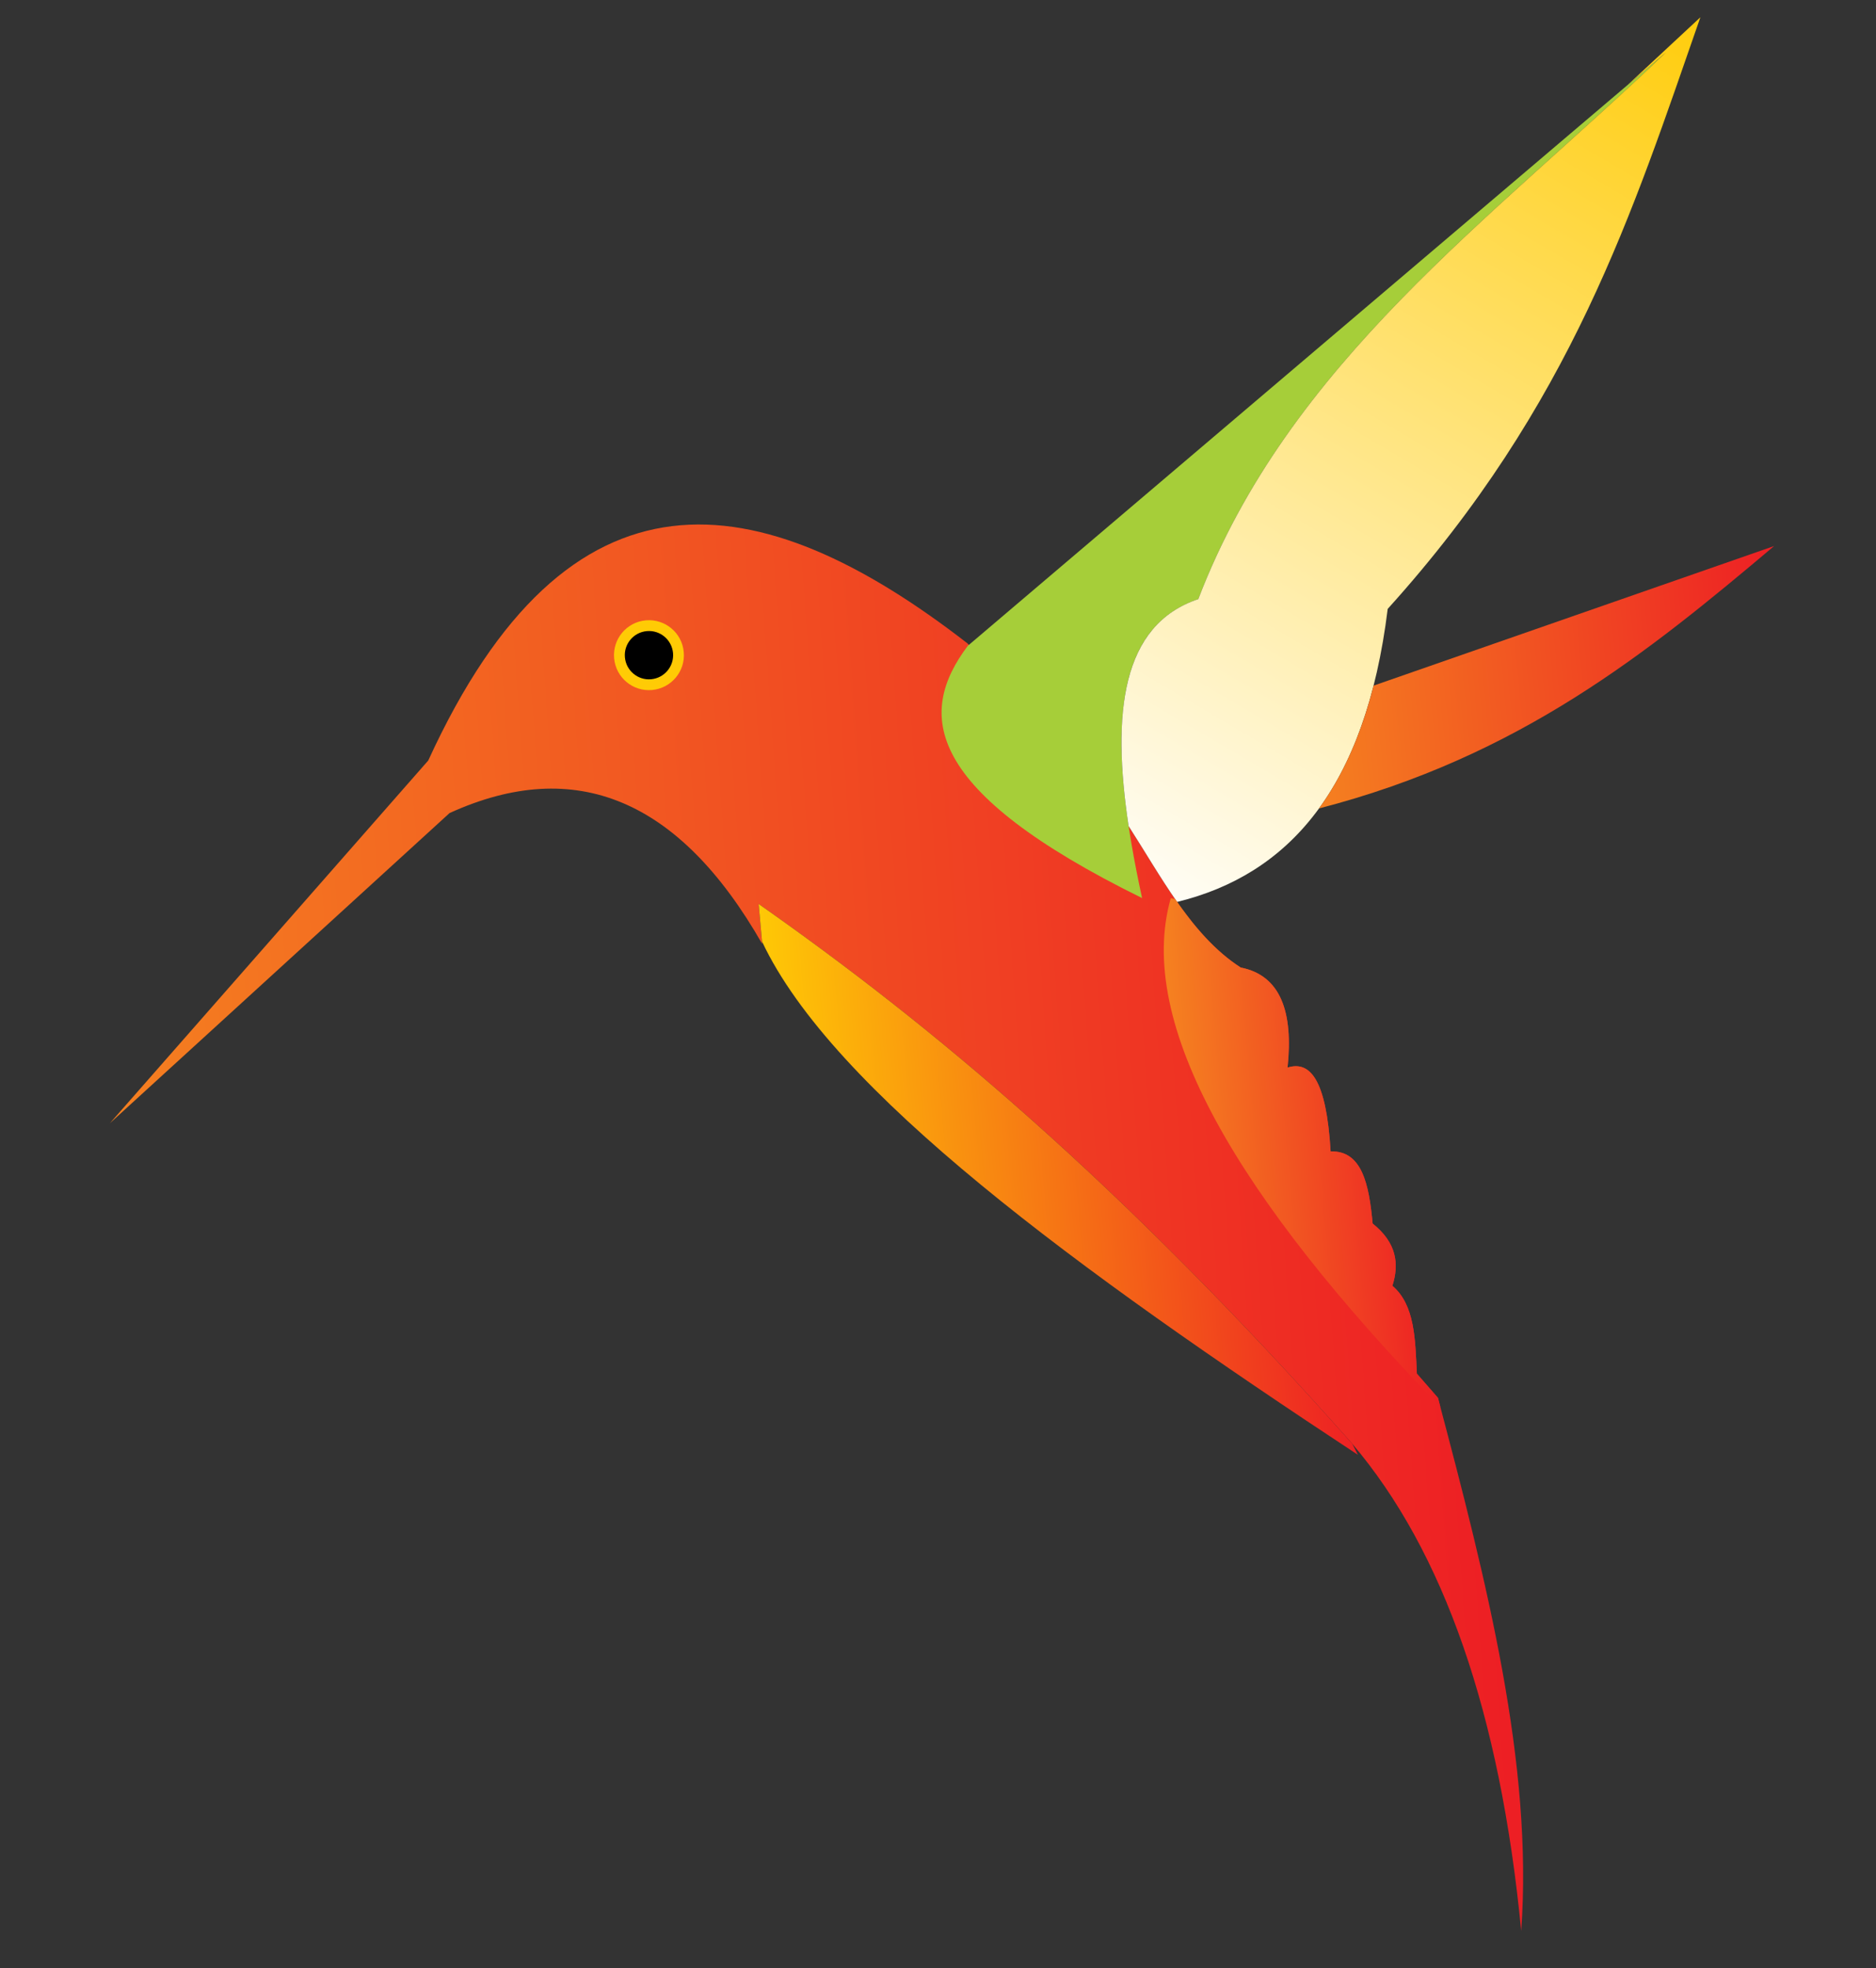
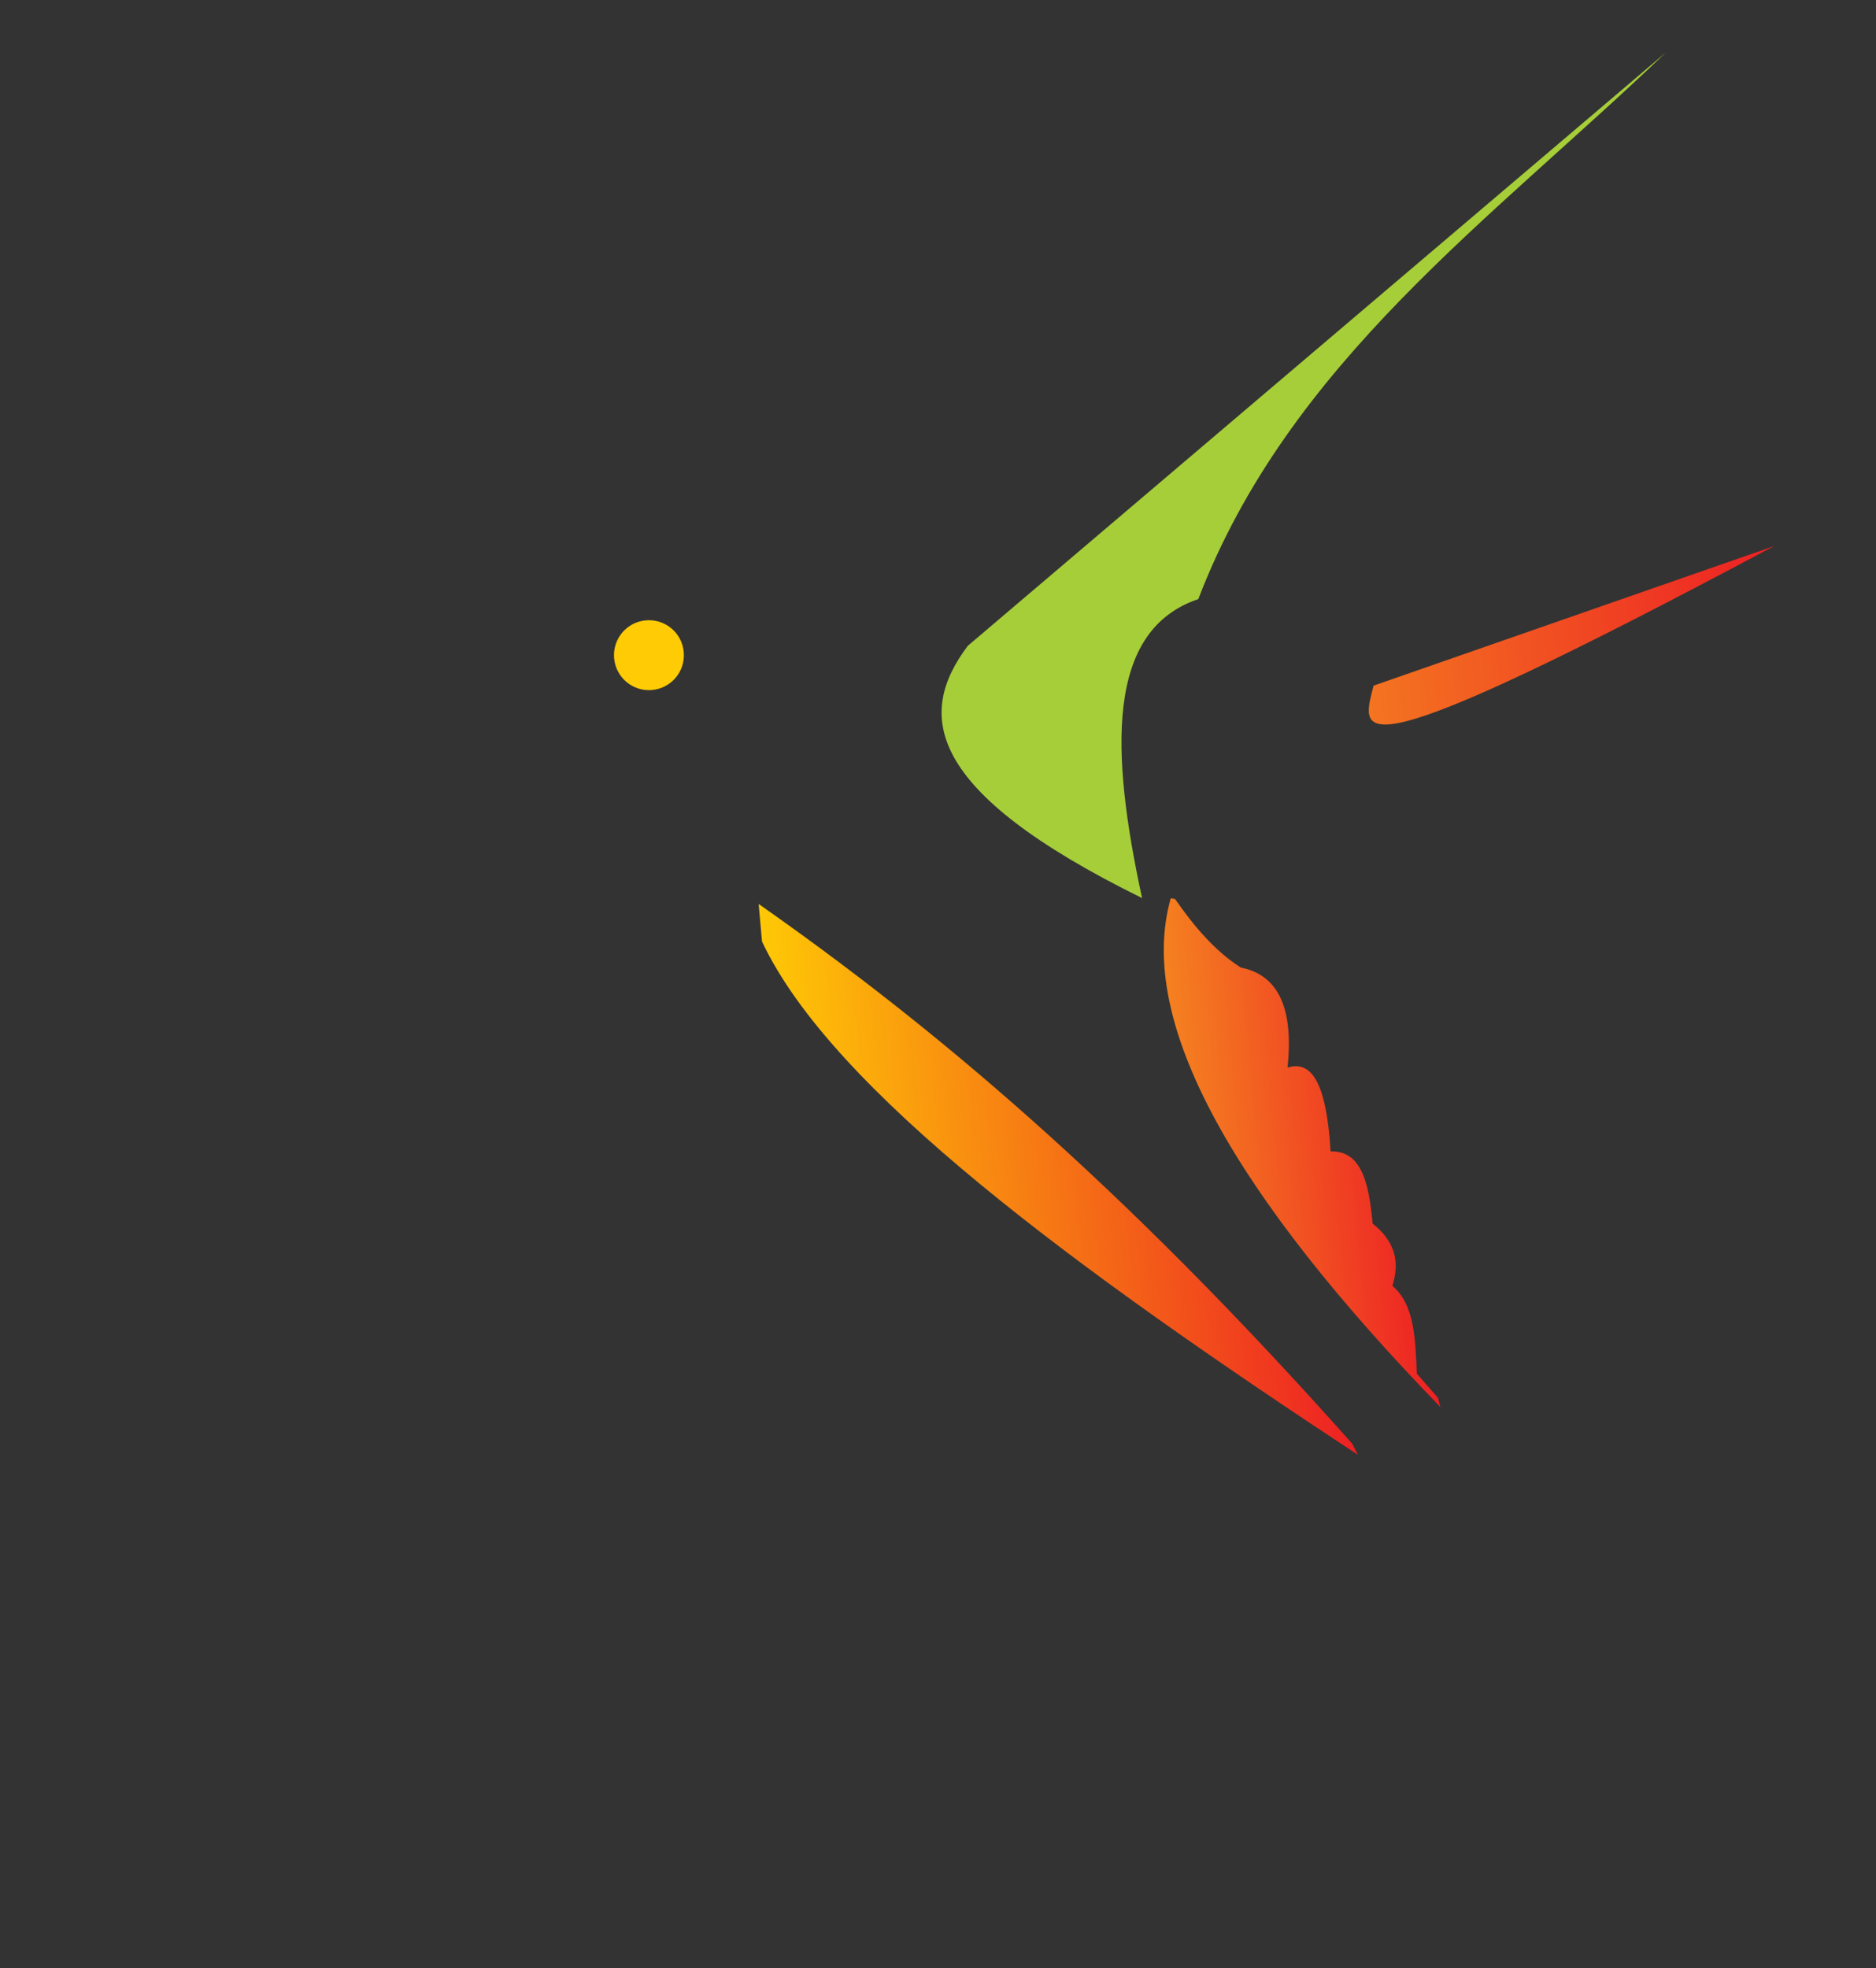
<svg xmlns="http://www.w3.org/2000/svg" xmlns:xlink="http://www.w3.org/1999/xlink" version="1.1" id="Layer_1" x="0px" y="0px" width="95.333px" height="100px" viewBox="0 0 95.333 100" enable-background="new 0 0 95.333 100" xml:space="preserve">
  <rect x="0" y="0" width="95.333" height="100" fill="#333333" stroke="none" />
  <g>
    <defs>
-       <path id="SVGID_1_" d="M49.17,32.692c-10.646-8.255-20.277-9.623-27.407,5.945C16.37,44.779,10.98,50.922,5.586,57.065    c5.752-5.253,11.506-10.504,17.258-15.756c6.397-2.916,11.693-0.701,15.889,6.647c-0.061-0.677-0.121-1.354-0.182-2.031    c8.744,6.135,18.252,14.026,30.153,27.41c4.667,5.481,7.534,13.737,8.599,24.764c0.615-8.465-1.759-17.76-4.23-27.08    C72.715,70.61,72.356,70.2,72,69.789c-0.081-1.72-0.094-3.487-1.242-4.463c0.354-1.117,0.216-2.188-1.005-3.163    c-0.182-1.985-0.54-3.717-2.135-3.663c-0.219-3.7-1.06-4.612-2.188-4.261c0.296-2.835-0.354-4.684-2.382-5.084    c-2.464-1.587-3.988-4.529-5.702-7.198C54.622,38.869,51.896,35.78,49.17,32.692" />
-     </defs>
+       </defs>
    <clipPath id="SVGID_2_">
      <use xlink:href="#SVGID_1_" overflow="visible" />
    </clipPath>
    <linearGradient id="SVGID_3_" gradientUnits="userSpaceOnUse" x1="-442.148" y1="470.603" x2="-441.742" y2="470.603" gradientTransform="matrix(-177.077 15.841 -15.913 -177.881 -70729.375 90773)">
      <stop offset="0" style="stop-color:#ED1C24" />
      <stop offset="1" style="stop-color:#F58220" />
    </linearGradient>
    <polygon clip-path="url(#SVGID_2_)" fill="url(#SVGID_3_)" points="77.343,16.65 -1.073,23.665 6.161,104.519 84.578,97.503  " />
  </g>
  <path fill-rule="evenodd" clip-rule="evenodd" fill="#A6CE39" d="M58.037,45.627c-11.076-5.454-11.463-9.353-8.855-12.817  c11.827-10.049,23.653-20.1,35.48-30.151c-8.85,8.485-19.16,15.75-23.768,27.779C56.192,32.02,56.423,38.183,58.037,45.627" />
  <g>
    <defs>
      <path id="SVGID_4_" d="M38.724,47.835c3.568,7.585,15.995,16.672,30.281,26.079l-0.279-0.551l-0.021-0.027    c-11.901-13.384-21.409-21.275-30.153-27.41L38.724,47.835z" />
    </defs>
    <clipPath id="SVGID_5_">
      <use xlink:href="#SVGID_4_" overflow="visible" />
    </clipPath>
    <linearGradient id="SVGID_6_" gradientUnits="userSpaceOnUse" x1="-439.673" y1="470.678" x2="-439.276" y2="470.678" gradientTransform="matrix(-72.503 6.487 -6.045 -67.564 -28964.062 34711.844)">
      <stop offset="0" style="stop-color:#ED1C24" />
      <stop offset="1" style="stop-color:#FFCB05" />
    </linearGradient>
    <polygon clip-path="url(#SVGID_5_)" fill="url(#SVGID_6_)" points="68.763,43.222 36.069,46.148 38.793,76.614 71.489,73.69  " />
  </g>
  <g>
    <defs>
-       <path id="SVGID_7_" d="M59.816,45.823c5.654-1.381,9.576-5.738,10.703-14.888c9.383-10.384,12.452-20.206,15.89-30.058    c-1.231,1.146-2.465,2.294-3.698,3.44c0.649-0.552,1.299-1.104,1.95-1.658c-8.85,8.485-19.16,15.75-23.768,27.779    c-3.904,1.313-4.405,5.786-3.541,11.53C58.176,43.251,58.956,44.596,59.816,45.823" />
-     </defs>
+       </defs>
    <clipPath id="SVGID_8_">
      <use xlink:href="#SVGID_7_" overflow="visible" />
    </clipPath>
    <linearGradient id="SVGID_9_" gradientUnits="userSpaceOnUse" x1="-442.015" y1="472.705" x2="-441.574" y2="472.705" gradientTransform="matrix(-62.366 106.194 -94.848 -55.703 17353.75 73270.125)">
      <stop offset="0" style="stop-color:#FFCB05" />
      <stop offset="1" style="stop-color:#FFFFFF" />
    </linearGradient>
    <polygon clip-path="url(#SVGID_8_)" fill="url(#SVGID_9_)" points="64.161,-12.19 36.861,34.296 78.737,58.889 106.039,12.403  " />
  </g>
  <g>
    <defs>
-       <path id="SVGID_10_" d="M69.802,34.834l20.354-7.092c-6.396,5.392-12.916,10.693-23.128,13.331    C68.214,39.443,69.152,37.385,69.802,34.834" />
+       <path id="SVGID_10_" d="M69.802,34.834l20.354-7.092C68.214,39.443,69.152,37.385,69.802,34.834" />
    </defs>
    <clipPath id="SVGID_11_">
      <use xlink:href="#SVGID_10_" overflow="visible" />
    </clipPath>
    <linearGradient id="SVGID_12_" gradientUnits="userSpaceOnUse" x1="-438.108" y1="470.027" x2="-437.666" y2="470.027" gradientTransform="matrix(-57.819 5.174 -3.066 -34.266 -23798.312 18405.781)">
      <stop offset="0" style="stop-color:#ED1C24" />
      <stop offset="1" style="stop-color:#F58220" />
    </linearGradient>
    <polygon clip-path="url(#SVGID_11_)" fill="url(#SVGID_12_)" points="89.972,25.689 65.844,27.848 67.213,43.126 91.338,40.967     " />
  </g>
  <g>
    <defs>
      <path id="SVGID_13_" d="M73.198,71.488l-0.125-0.469C72.715,70.61,72.356,70.2,72,69.789c-0.081-1.72-0.094-3.487-1.242-4.463    c0.354-1.117,0.216-2.188-1.005-3.163c-0.182-1.985-0.54-3.717-2.135-3.663c-0.219-3.7-1.06-4.612-2.188-4.261    c0.296-2.835-0.354-4.684-2.382-5.084c-1.324-0.853-2.376-2.098-3.333-3.479l-0.22-0.042    C57.694,51.976,62.827,60.796,73.198,71.488" />
    </defs>
    <clipPath id="SVGID_14_">
      <use xlink:href="#SVGID_13_" overflow="visible" />
    </clipPath>
    <linearGradient id="SVGID_15_" gradientUnits="userSpaceOnUse" x1="-435.296" y1="470.695" x2="-434.953" y2="470.695" gradientTransform="matrix(-36.629 3.276 -5.35 -59.823 -13353.875 29642)">
      <stop offset="0" style="stop-color:#ED1C24" />
      <stop offset="1" style="stop-color:#F58220" />
    </linearGradient>
    <polygon clip-path="url(#SVGID_14_)" fill="url(#SVGID_15_)" points="73.074,44.258 55.401,45.84 57.816,72.862 75.49,71.283  " />
  </g>
  <path fill-rule="evenodd" clip-rule="evenodd" fill="#FFCB05" d="M32.819,31.517c-0.977,0.088-1.699,0.95-1.611,1.928  c0.088,0.978,0.95,1.699,1.927,1.611c0.978-0.087,1.701-0.951,1.611-1.928C34.66,32.15,33.796,31.43,32.819,31.517" />
-   <path fill-rule="evenodd" clip-rule="evenodd" d="M32.869,32.064c-0.676,0.06-1.175,0.656-1.113,1.332  c0.06,0.676,0.658,1.175,1.331,1.114c0.676-0.061,1.174-0.657,1.115-1.333C34.14,32.502,33.544,32.003,32.869,32.064" />
</svg>